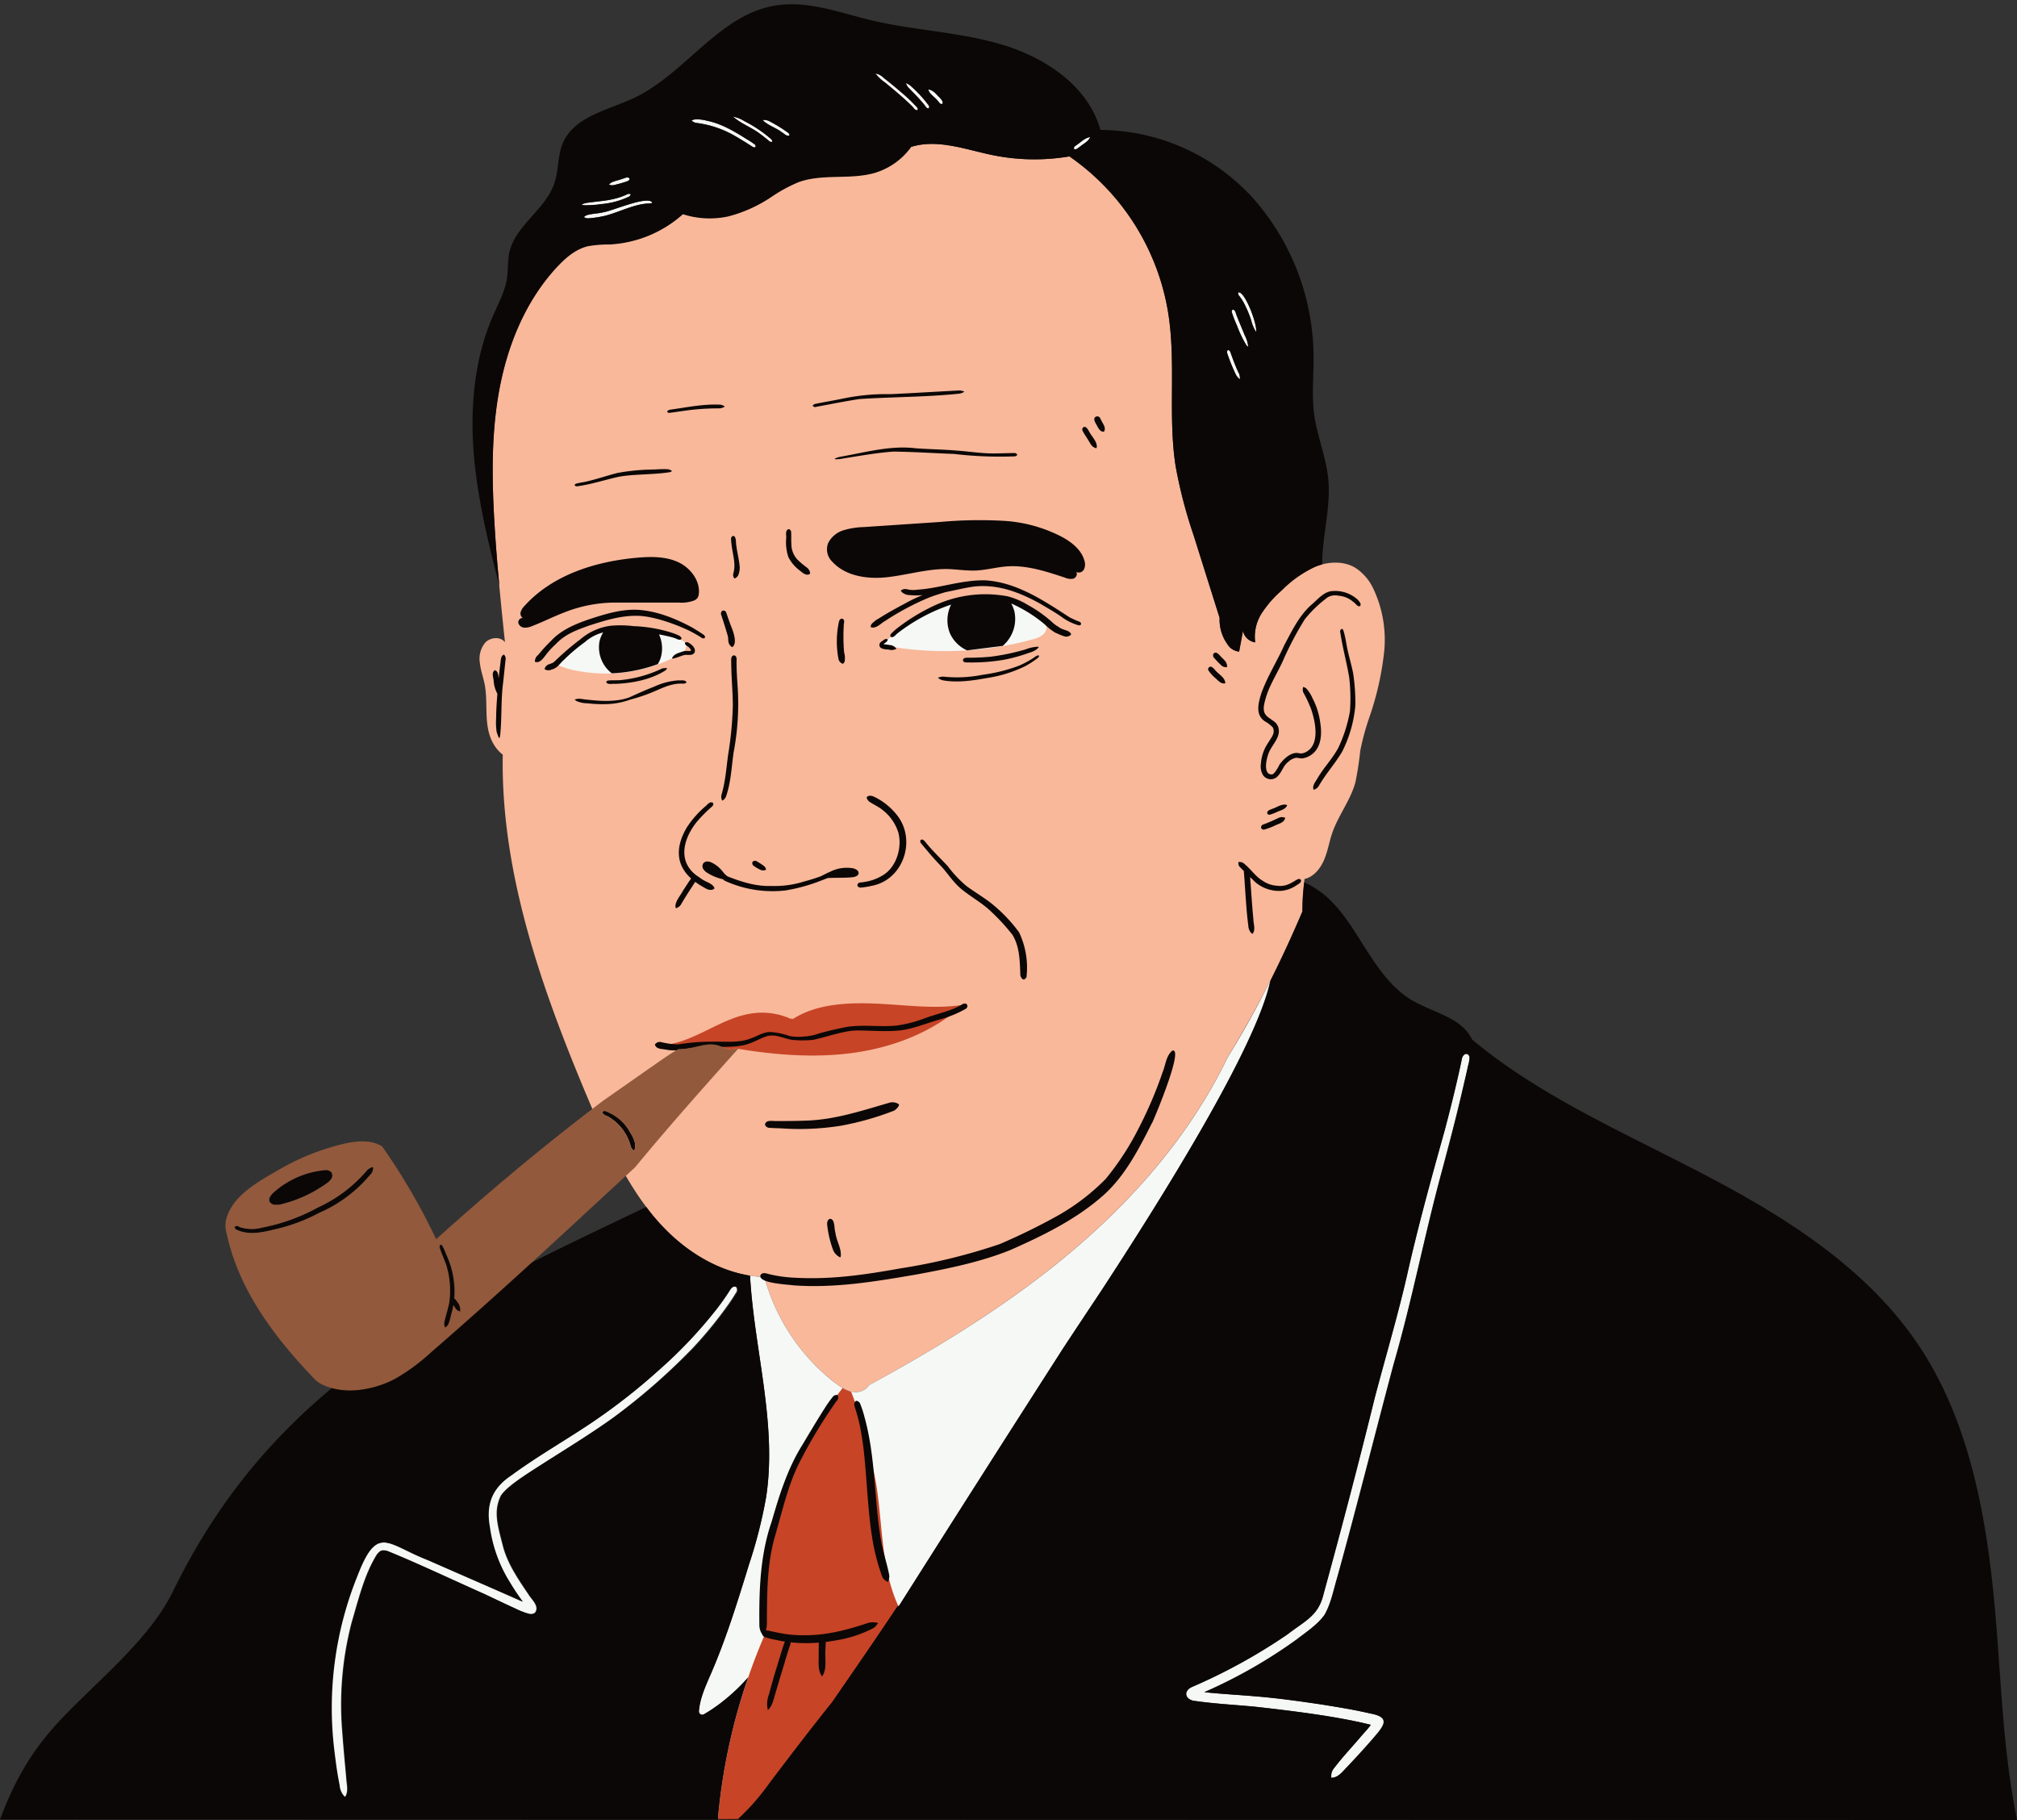
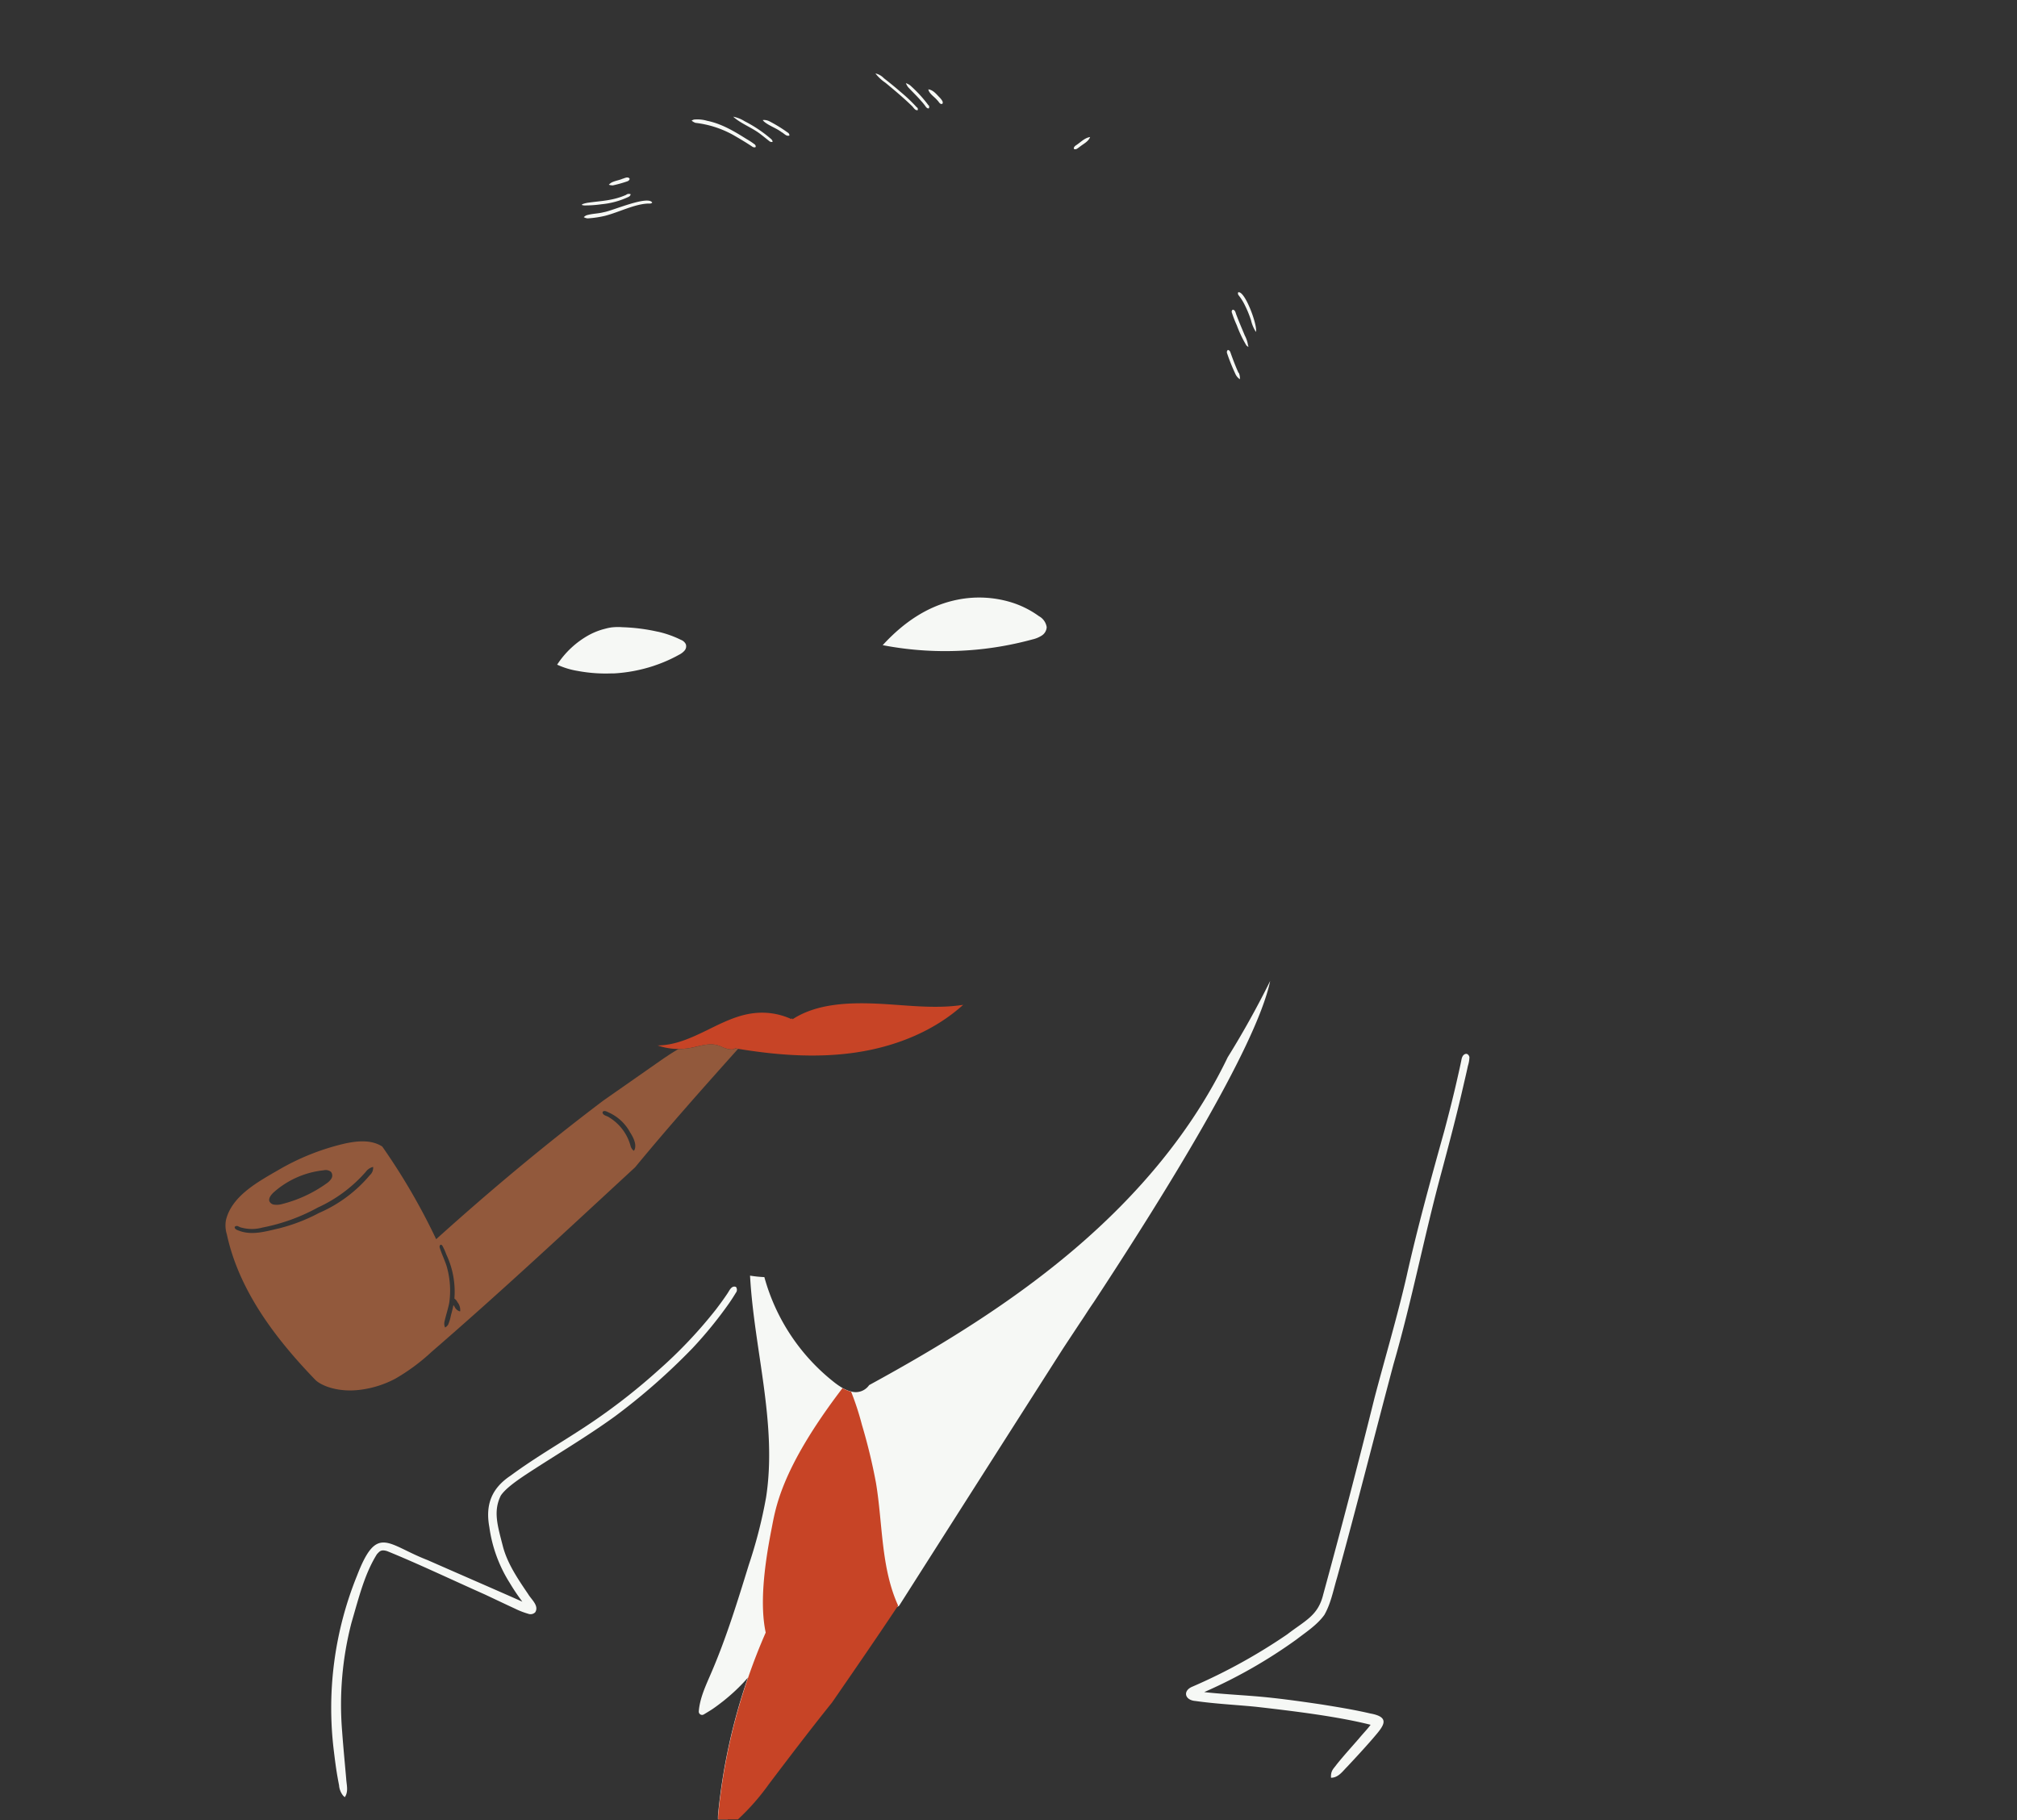
<svg xmlns="http://www.w3.org/2000/svg" data-name="Layer 3" height="446.1" preserveAspectRatio="xMidYMid meet" version="1.0" viewBox="0.0 -1.0 494.3 446.1" width="494.3" zoomAndPan="magnify">
  <rect x="0.0" y="-1.0" width="494.3" height="446.1" fill="#333333" stroke="none" />
  <g id="change1_1">
-     <path d="M121.2,127.79c-.68-11.19-.88-22.5,1.18-33.51s6.51-21.81,14.15-30c2.09-2.24,4.53-4.34,7.51-5.06a28.44,28.44,0,0,1,5.3-.43,29.17,29.17,0,0,0,18-7.43,21.38,21.38,0,0,0,11.16.54,34.29,34.29,0,0,0,10.45-4.71,36.84,36.84,0,0,1,6.75-3.68c6-2.17,12.79-.49,18.88-2.33A17,17,0,0,0,223.29,35c6.5-2,13.27.63,19.89,2a51.33,51.33,0,0,0,18.9.33,57.88,57.88,0,0,1,24.19,38.29c2,12.44-.11,25.26,1.85,37.71a117.44,117.44,0,0,0,4.39,16.84l6.38,20.27a10.25,10.25,0,0,0,1.93,6.47,3.72,3.72,0,0,0,2.85,1.78l.94-5.05a3.6,3.6,0,0,0,3,2.79,10.6,10.6,0,0,1,1.61-7.16,26.61,26.61,0,0,1,4.93-5.62,28.16,28.16,0,0,1,8.26-5.79c3.13-1.26,6.88-1.43,9.77.32a12.3,12.3,0,0,1,4.38,5.11,29.26,29.26,0,0,1,2.62,15.76,73.12,73.12,0,0,1-3.59,15.74,61.79,61.79,0,0,0-2.24,8.23,77.31,77.31,0,0,1-1.19,7.74c-1.21,4.42-4.24,8.15-5.71,12.5-.73,2.17-1.07,4.46-2,6.57s-2.52,4.09-4.75,4.59a55.51,55.51,0,0,0-.54,7.94,262.73,262.73,0,0,1-18.32,35.76c-8.85,18.39-22.26,34-37.6,47.06S230.66,328.82,213,338.47a4.07,4.07,0,0,1-4.7,1.49,12.34,12.34,0,0,1-4.1-2.38A49.34,49.34,0,0,1,187.32,312c-10.46-.46-19.74-6.37-26.37-14s-11-16.91-15.3-26.06c-6-14.07-11.65-28.25-15.84-42.91s-6.88-29.84-6.6-45.08c-2.7-2.11-3.61-5.24-3.87-8.21s0-6-.55-8.94c-.34-1.77-1-3.49-1.18-5.29a6.16,6.16,0,0,1,1.35-5.06c1.27-1.29,3.69-1.49,4.79-.05C122.35,143.11,121.67,135.45,121.2,127.79Z" fill="#f9b89a" />
-   </g>
+     </g>
  <g id="change2_1">
    <path d="M256.51,152.72a2.61,2.61,0,0,1-1.23,2.06,7.19,7.19,0,0,1-2.29.94c-2.38.65-4.8,1.19-7.23,1.62a78.84,78.84,0,0,1-8.8,1.06,80.74,80.74,0,0,1-20.64-1.28c5.29-5.77,11-9.41,17.28-10.91a0,0,0,0,0,0,0c.44-.11.89-.2,1.34-.29a26.93,26.93,0,0,1,12.68.64,23.34,23.34,0,0,1,7,3.46A3.68,3.68,0,0,1,256.51,152.72Zm-88.45,4.14a2.22,2.22,0,0,0-1.2-1.05,25.17,25.17,0,0,0-5.67-2l-.06,0a45.68,45.68,0,0,0-8.58-1.09,14.44,14.44,0,0,0-2.71.05,11.79,11.79,0,0,0-1.29.26l-.87.23a17.53,17.53,0,0,0-3.32,1.36,22,22,0,0,0-7.82,7.28,19.49,19.49,0,0,0,5,1.53,37.44,37.44,0,0,0,8.39.61l.6,0a37.93,37.93,0,0,0,9.56-1.81l1.17-.41a35.69,35.69,0,0,0,5.19-2.37,4.28,4.28,0,0,0,1.31-1A1.59,1.59,0,0,0,168.06,156.86ZM300.87,258.12c-8.85,18.39-22.26,34-37.6,47.06S230.66,328.83,213,338.47a4,4,0,0,1-4.43,1.56l-.27-.07a8.58,8.58,0,0,1-1.84-.79,18.66,18.66,0,0,1-2.26-1.58A49.37,49.37,0,0,1,187.32,312a29,29,0,0,1-3.51-.36c1,18.21,6.71,36.33,3.93,54.35a116.61,116.61,0,0,1-4.22,16.49c-2.78,9-5.56,18.08-9.32,26.75-1.29,3-2.71,6-2.95,9.22a.81.81,0,0,0,1.2.75c.56-.33,1.1-.67,1.64-1s1.08-.72,1.6-1.1,1-.76,1.54-1.17h0c.5-.4,1-.81,1.48-1.23a43.45,43.45,0,0,0,4.57-4.53,145.69,145.69,0,0,0-7.25,32.92,11.92,11.92,0,0,0-.08,1.79h0l2.38,0q3-18.39,7.44-36.49a217,217,0,0,1,19.67-9.44,151.61,151.61,0,0,0,14.44-6.15l.43-.2q20-31.43,40-62.77c.75-1.16,2.28-3.46,4.35-6.6.27-.4.55-.81.83-1.24l.57-.87c.64-1,1.31-2,2-3h0l2.22-3.39c14-21.47,37.51-58.8,41-75.31C308.1,245.82,304.64,252.06,300.87,258.12Zm59.24,0c-.07-.45-.46-.94-.95-.82-.75.21-.94,1-1.05,1.66-.27,1.29-.55,2.58-.85,3.87-1,4.49-2.14,8.95-3.32,13.39-3.31,11.85-6.58,23.7-9.26,35.7-2.31,10-5.23,19.78-7.83,29.67-4,16.12-8.19,32.17-12.57,48.18-1.26,5.23-4.41,6.38-8.84,9.8a138.81,138.81,0,0,1-23.19,12.79c-2.48,1-1.93,3.34.73,3.53,4.89.7,9.83.93,14.75,1.41,8.73,1,19.87,2.32,28.16,4.42-.8,1.09-1.66,1.93-2.91,3.43-1.82,2.1-3.7,4.16-5.44,6.33-.69,1-1.46,1.43-1.35,3.22,1.81,0,2.86-1.61,4-2.74,2.12-2.27,4.23-4.54,6.26-6.89,2.45-2.88,4.65-5.17-.63-6.12-3.88-.91-7.81-1.54-11.74-2.18-5.53-.82-11.08-1.61-16.65-2.06-3.57-.29-8.91-.6-12.31-1l.26-.12a122.56,122.56,0,0,0,22.36-12.79c2.38-1.84,5-3.51,6.81-6,1.61-2.8,2.2-6.07,3.12-9.14,4.81-17.39,9.19-34.9,13.84-52.34,4.49-15.48,7.5-31.33,11.71-46.87,1.87-7,3.7-13.91,5.31-20.92.4-1.76.83-3.51,1.2-5.28A7.88,7.88,0,0,0,360.11,258.08Zm-179.8,56.27c-1.08-.36-1.55.93-2.05,1.64-.88,1.33-1.83,2.61-2.79,3.88a113.13,113.13,0,0,1-14.22,15A149.57,149.57,0,0,1,145.91,347c-6.83,4.7-14.11,8.73-20.78,13.66-4.67,3.11-6.21,7.12-5.21,12.6a34.33,34.33,0,0,0,5,13.69,50.66,50.66,0,0,0,3.09,4.6c-5.8-2.59-15.85-6.94-23.24-10.2-9.89-3.81-12.38-8.91-17.28,3.83a86.31,86.31,0,0,0-5.67,43c.41,3.35.66,5.25,1.27,8.35a4.58,4.58,0,0,0,1,2.56c.13.13.27.25.41.37l.07-.11c.86-1.35.35-2.95.27-4.43-.34-3.88-.72-7.76-1-11.64a79.94,79.94,0,0,1,2.29-26.55c1.9-6.51,3.24-12,6.25-16.83.65-.66.94-1.2,2.47-.75,7.13,2.88,16.07,7.12,23.9,10.6,2.5,1.17,5,2.37,7.49,3.52a19.43,19.43,0,0,0,3.2,1.24,1.61,1.61,0,0,0,1.73-.37c1-1.62-1-3.16-1.75-4.47-2.69-3.95-5.07-7.54-6.15-11.58-1.34-5.22-2.45-8.67-.54-12.55,1.11-1.65,3.59-3.43,5.93-5,7.32-4.82,14.91-9.25,22-14.38a156.18,156.18,0,0,0,19.09-16.78,101.82,101.82,0,0,0,8.87-10.89q.9-1.29,1.71-2.64A1.16,1.16,0,0,0,180.31,314.35Zm44.44-289a39.48,39.48,0,0,0-4.08-3.89c-1.32-1.15-2.68-2.25-4.06-3.33A4.05,4.05,0,0,0,214.54,17,10.66,10.66,0,0,0,217,19.29c2.2,1.82,4.39,3.65,6.43,5.63.45.38.78,1.21,1.47,1.08A.74.74,0,0,0,224.75,25.3Zm2.82-.53A31.84,31.84,0,0,0,223,19.88a4.07,4.07,0,0,0-1-.5,4.74,4.74,0,0,0,.51.94c1.06,1.16,2.22,2.24,3.24,3.43a13.77,13.77,0,0,1,1.08,1.33c.16.26.48.57.8.47A.73.73,0,0,0,227.57,24.77ZM230.38,23c-.84-.82-1.62-1.94-2.87-2.1.16,1.07,1.56,1.86,2.26,2.75.33.29.56,1,1.16.8C231.28,24,230.71,23.41,230.38,23ZM185,34.43a19.35,19.35,0,0,0-2.09-1.38c-3-1.89-6.11-3.74-9.64-4.45a8.54,8.54,0,0,0-3.17-.3,3.26,3.26,0,0,0-.61.25,2.78,2.78,0,0,0,.95.56,24.92,24.92,0,0,1,9.3,3c1.6.93,3.2,1.87,4.73,2.9.22.1.55.17.73,0A.73.73,0,0,0,185,34.43Zm4.09-1.25c-.54-.48-1.1-.93-1.67-1.37a33.07,33.07,0,0,0-4.94-3.1,8.05,8.05,0,0,0-2.8-1.11c2,1.8,4.7,2.68,6.82,4.38.64.48,1.2.95,2,1.58a.88.88,0,0,0,.83.21A.79.79,0,0,0,189.07,33.18Zm4-1.66a35.23,35.23,0,0,0-4.34-2.69,3,3,0,0,0-1.69-.42c-.29,0,.1.26.17.38,1.28,1.08,3,1.59,4.31,2.6.6.29,1.19,1.13,1.92.82A.84.84,0,0,0,193.11,31.52ZM148,51c-1.63.41-2.72.31-4.26.76a2.22,2.22,0,0,0-.67.46,2.21,2.21,0,0,0,.94.3,25,25,0,0,0,4.28-.63c3.48-.91,7.14-2.84,10.47-3,.37,0,.81.07,1.08-.24C158.79,46.82,150.1,50.66,148,51Zm5.48-4.26c-3.32,1.47-6,1.46-9.35,1.94-.57.07-2.49.54-.94.67a28.15,28.15,0,0,0,4.2-.29,19.81,19.81,0,0,0,6.67-1.82.89.89,0,0,0,.5-.63A1.11,1.11,0,0,0,153.5,46.7Zm-1.11-3.84c-.81.29-1.68.44-2.46.81a2.92,2.92,0,0,0-.7.56,2.57,2.57,0,0,0,1,.16,32.48,32.48,0,0,0,3.56-1c.26-.1.59-.37.51-.68C153.78,42.17,153,42.75,152.39,42.86Zm111.15-8.15c-.22.16-.44.47-.34.74.52.31,1-.23,1.4-.49.91-.74,2.12-1.26,2.57-2.41C265.73,32.78,264.73,34,263.54,34.71Zm40,55.64c-.68-1.5-1.29-3.07-2-5.07-.09-.25-.33-.57-.63-.54a.73.73,0,0,0-.19.75,47.36,47.36,0,0,0,2,5,3.14,3.14,0,0,0,1.15,1.42A3.2,3.2,0,0,0,303.58,90.35Zm2.35-6.61a7.24,7.24,0,0,0-.81-2.55c-.53-1.29-1.41-3.32-2-4.9-.24-.5-.31-1.48-1-1.41a.64.64,0,0,0-.21.56,27.54,27.54,0,0,0,1.24,3.23,29.34,29.34,0,0,0,2.39,5C305.68,83.79,306,84.26,305.93,83.74Zm-2.45-13.11a.76.76,0,0,0,.1.67,13,13,0,0,1,1.64,2.64,26.06,26.06,0,0,1,1.42,3.5,8.92,8.92,0,0,0,1.2,2.86C308.27,78.88,305.14,70.29,303.48,70.63Z" fill="#f6f8f5" />
  </g>
  <g id="change3_1">
    <path d="M220.1,392.51l-.18.26c-5.23,7.87-10.63,15.68-16,23.47-5.31,6.61-10.39,13.29-15.47,20a56.28,56.28,0,0,1-7.61,8.67H176a11.92,11.92,0,0,1,.08-1.79,145.69,145.69,0,0,1,7.25-32.92c1.28-3.75,2.73-7.45,4.32-11.08-1.44-6.73-.45-15.79,1.39-25.19,1-4.9,2-14.5,17.43-34.72a8.58,8.58,0,0,0,1.84.79l.27.07a69.39,69.39,0,0,1,2.65,8.13,137.85,137.85,0,0,1,3.45,14.27C216.35,372.52,215.87,383.19,220.1,392.51Zm-40-136.59c9.69,1.64,19.62,2.46,29.35,1.07s19.3-5.13,26.59-11.72c-7.07,1.11-14.28,0-21.43-.3s-14.69.11-20.42,3.86c.08-.11-.09-.28-.2-.2s0,.3.33.32a17.16,17.16,0,0,0-9.45-1.65c-4.18.44-8,2.42-11.78,4.27s-7.73,3.63-11.93,3.65a15.81,15.81,0,0,0,8,.62c1.88-.35,3.75-1,5.65-.85a6.32,6.32,0,0,1,2.22.65C178.39,256.25,179.92,256.4,180.13,255.92Z" fill="#c74426" />
  </g>
  <g id="change4_1">
-     <path d="M325.52,116.46c-.51-5.42-2.74-10.55-3.46-15.94-.61-4.55-.13-9.16-.15-13.75a59.1,59.1,0,0,0-14.3-38.6,51,51,0,0,0-37.93-17.33C266.76,20.26,256.44,13.28,246,10.07S224.3,6.51,213.63,4c-7.87-1.89-15.83-5-23.8-3.61C176.16,2.72,168,17,155.41,23c-6.38,3-14.62,4.5-17.45,11-1.36,3.13-1,6.75-2.14,10-2.19,6.44-9.57,10.27-11,16.91-.44,2-.27,4.18-.57,6.25-.47,3.21-2.07,6.13-3.37,9.1-4.77,10.89-5.76,23.13-4.69,35,1,10.59,3.48,20.94,6.18,31.23-.53-5.61-.88-10.09-1.15-14.57-.68-11.18-.88-22.49,1.18-33.51s6.51-21.8,14.15-30c2.09-2.24,4.53-4.34,7.51-5.06a29.31,29.31,0,0,1,5.3-.43,29.22,29.22,0,0,0,18-7.42,21.38,21.38,0,0,0,11.16.53,34.29,34.29,0,0,0,10.45-4.71,37.45,37.45,0,0,1,6.75-3.68c6-2.16,12.79-.48,18.88-2.33A17,17,0,0,0,223.29,35c6.5-2,13.27.64,19.89,2a51.12,51.12,0,0,0,18.9.33,58,58,0,0,1,24.2,38.3c2,12.44-.12,25.25,1.84,37.7a117.1,117.1,0,0,0,4.39,16.84q3.19,10.14,6.38,20.27a10.28,10.28,0,0,0,1.93,6.48,3.77,3.77,0,0,0,2.85,1.78c.31-1.69.63-3.37.94-5.06a3.6,3.6,0,0,0,3,2.8,10.6,10.6,0,0,1,1.61-7.16,26.61,26.61,0,0,1,4.93-5.62,27.8,27.8,0,0,1,8.26-5.79,12.64,12.64,0,0,1,1.61-.53C324,130.48,326.18,123.39,325.52,116.46ZM149.93,43.67c.78-.36,1.65-.51,2.46-.8.6-.11,1.39-.7,1.9-.14.08.3-.25.58-.51.67a30.39,30.39,0,0,1-3.56,1,2.57,2.57,0,0,1-1-.16A2.92,2.92,0,0,1,149.93,43.67Zm-5.78,5c3.39-.49,6-.47,9.35-1.95a1.14,1.14,0,0,1,1.08-.13.87.87,0,0,1-.5.63A19.81,19.81,0,0,1,147.41,49a26.88,26.88,0,0,1-4.2.29C141.66,49.19,143.58,48.71,144.15,48.65Zm14.63.21c-3.33.15-7,2.09-10.47,3a26,26,0,0,1-4.28.63,2.37,2.37,0,0,1-.94-.31,2.22,2.22,0,0,1,.67-.46c1.54-.45,2.63-.35,4.26-.76,2.08-.3,10.77-4.13,11.84-2.33C159.59,48.94,159.15,48.86,158.78,48.86ZM185.18,35c-.18.18-.51.11-.73,0-1.53-1-3.13-2-4.73-2.9a24.92,24.92,0,0,0-9.3-3,2.78,2.78,0,0,1-.95-.56,3.26,3.26,0,0,1,.61-.25,8.54,8.54,0,0,1,3.17.3c3.53.71,6.64,2.56,9.64,4.45A21,21,0,0,1,185,34.43.74.74,0,0,1,185.18,35Zm3.26-1.47c-.76-.63-1.32-1.1-2-1.57-2.12-1.7-4.82-2.59-6.82-4.39a8.07,8.07,0,0,1,2.8,1.12,32.22,32.22,0,0,1,4.94,3.09c.57.45,1.13.89,1.67,1.37a.8.8,0,0,1,.2.59A.86.86,0,0,1,188.44,33.56Zm3.12-2.16c-1.34-1-3-1.53-4.31-2.61-.07-.12-.46-.41-.17-.38a3,3,0,0,1,1.69.43,33,33,0,0,1,4.34,2.69.82.82,0,0,1,.37.68C192.75,32.52,192.16,31.68,191.56,31.4ZM224.85,26c-.69.12-1-.7-1.47-1.08-2-2-4.23-3.82-6.43-5.64A10.24,10.24,0,0,1,214.54,17a4.05,4.05,0,0,1,2.07,1.07c1.38,1.08,2.74,2.19,4.06,3.34a38.36,38.36,0,0,1,4.08,3.88A.75.75,0,0,1,224.85,26Zm2.74-.45c-.32.09-.64-.21-.8-.47a11.71,11.71,0,0,0-1.08-1.33c-1-1.2-2.18-2.27-3.24-3.44a4.74,4.74,0,0,1-.51-.94,4.1,4.1,0,0,1,1,.51,31.32,31.32,0,0,1,4.61,4.88A.75.75,0,0,1,227.59,25.56Zm3.34-1.08c-.6.18-.83-.51-1.16-.8-.7-.89-2.1-1.68-2.26-2.74,1.25.15,2,1.28,2.87,2.1C230.71,23.42,231.28,24,230.93,24.48ZM264.6,35c-.4.26-.88.8-1.4.49a.7.7,0,0,1,.34-.73c1.19-.73,2.19-1.93,3.63-2.17C266.72,33.7,265.51,34.23,264.6,35Zm38.14,55.52a46.52,46.52,0,0,1-2-5,.72.72,0,0,1,.19-.74c.3,0,.54.28.63.54.69,2,1.3,3.56,2,5.06a3.2,3.2,0,0,1,.31,1.55A3.09,3.09,0,0,1,302.74,90.48Zm2.74-6.86a29.34,29.34,0,0,1-2.39-5,27.54,27.54,0,0,1-1.24-3.23.64.64,0,0,1,.21-.56c.72-.06.79.92,1,1.41.62,1.58,1.5,3.61,2,4.9a7.24,7.24,0,0,1,.81,2.55C306,84.26,305.68,83.8,305.48,83.62Zm2.36-3.31a9,9,0,0,1-1.2-2.87A26.46,26.46,0,0,0,305.22,74a12.45,12.45,0,0,0-1.64-2.64.79.79,0,0,1-.1-.68C305.14,70.3,308.27,78.89,307.84,80.31ZM215.18,396.79a4.6,4.6,0,0,1-1,1.16,30,30,0,0,1-8.84,3c-1,.18-2,.34-2.95.46a17.7,17.7,0,0,0-.09,1.83c-.23,2.2.49,4.7-.83,6.63-1.22-1.62-.74-3.77-.85-5.66.05-.86,0-1.76.05-2.63a36.57,36.57,0,0,1-6.94-.07,1.71,1.71,0,0,1,0,.4c-.52,1.5-1,3-1.43,4.54-.78,2.52-1.53,5.05-2.28,7.58-.45,1.43-.67,3-1.84,4.08a6.3,6.3,0,0,1,.27-3.83c.59-2.26,1.23-4.51,1.93-6.73.62-2,1.19-4,1.87-6l.11-.22q-.9-.13-1.8-.33a31.1,31.1,0,0,1-3.17-.76,1.25,1.25,0,0,1-.61-.71,4,4,0,0,1-.68-2.17c-.1-8.54.18-17.27,3-25.41,1.91-6.53,3.91-13.07,7.56-18.87,1.79-3,3.57-6,5.48-9a27.47,27.47,0,0,1,2-2.79,1.17,1.17,0,0,1,1.16-.37,1.24,1.24,0,0,1-.31,1.48,121.86,121.86,0,0,0-9.05,15c-2.87,5.64-4.23,12.06-6.14,18.53-1.83,6.73-1.8,13.19-1.87,20.48a6.62,6.62,0,0,1-.24,2.18,1.9,1.9,0,0,1,.76.09c1.89.42,3.8.79,5.07.93,6.75.65,12.33-.57,18.85-2.73A4.38,4.38,0,0,1,215.18,396.79ZM203,132a6.29,6.29,0,0,1,3.75-3.05,18.7,18.7,0,0,1,4.89-.77l18.83-1.26a106.05,106.05,0,0,1,15.33-.28,35.36,35.36,0,0,1,14.68,4.07c2.3,1.29,4.54,3.11,5.26,5.65a2.93,2.93,0,0,1-.1,2.2,1.44,1.44,0,0,1-1.92.61c.45.53,0,1.41-.65,1.64a3.23,3.23,0,0,1-2-.21c-4.63-1.53-9.39-3.12-14.25-2.79-2.49.18-4.92.85-7.41,1s-5-.32-7.56-.35c-4.85,0-9.58,1.46-14.4,2s-10.23-.22-13.5-3.81A4.19,4.19,0,0,1,203,132Zm7.43,81c-.06.67-.89.93-1.55,1-2,.19-4,.09-6,.19-.52.19-1,.38-1.55.59a42.86,42.86,0,0,1-8.86,2.46,28.17,28.17,0,0,1-14.88-2.39,3.57,3.57,0,0,1-.43-.36,11.92,11.92,0,0,1-3.72-1.5,3.21,3.21,0,0,1-1.09-1,1.28,1.28,0,0,1,0-1.39,1.25,1.25,0,0,1,1.08-.46,2.75,2.75,0,0,1,1.17.36,7.53,7.53,0,0,1,2.23,1.77c.31.36.59.75.93,1.08a4.34,4.34,0,0,0,.58.46c3.61,1.41,7.07,2.46,10.65,2.32A24,24,0,0,0,197.2,215a42.22,42.22,0,0,0,4.05-1.28c.77-.4,1.54-.8,2.34-1.14a9,9,0,0,1,5.54-.76C209.76,212,210.47,212.4,210.42,213Zm51.92-58.35A1.62,1.62,0,0,1,261,155a11.36,11.36,0,0,1-2-.79,2,2,0,0,1-.55-.25A14.06,14.06,0,0,1,256,152a34.41,34.41,0,0,0-8.19-5.1,8.42,8.42,0,0,1,.78,1.92,8.73,8.73,0,0,1-2.86,8.48L237,158.4a8.36,8.36,0,0,1-4.19-4.16,8.58,8.58,0,0,1,.28-7.06,44.34,44.34,0,0,0-13,6.93c-.56.34-1,1.27-1.77,1-.21-.18-.13-.51,0-.72a15.62,15.62,0,0,1,2.12-1.85,47.06,47.06,0,0,1,9.12-5.39,29.52,29.52,0,0,1,17.37-2,17.93,17.93,0,0,1,5,2.14,31,31,0,0,1,5.91,4.19,7.18,7.18,0,0,0,1.4,1.05,3.52,3.52,0,0,1,.5.36l.58.26c.73.33,1.63.4,2.11,1.11C262.48,154.45,262.54,154.55,262.34,154.68Zm-42.83,3.43a2.31,2.31,0,0,1-1.71.12s-1.48,0-2-.46a.91.91,0,0,1,.17-1.46c.45-.29,1-.93,1.56-.57,0,.42-.37.67-.67.88l.06-.05a3.08,3.08,0,0,0-.4.36c.25,0,.89.09,1.84.23a2.05,2.05,0,0,1,1.22.76C219.75,158,219.59,158.06,219.51,158.11Zm34.72-.1a5.09,5.09,0,0,1-2,1,41.12,41.12,0,0,1-6.19,1.72,47.25,47.25,0,0,1-9.05.65c-.4,0-.9,0-1-.48-.05-.68.81-.69,1.3-.67,1.76,0,3.52-.08,5.28-.23a55,55,0,0,0,8.76-1.81,9.42,9.42,0,0,1,2.94-.66C254.81,157.53,254.45,157.67,254.23,158Zm.42,1.67a.87.87,0,0,1-.41.68,23,23,0,0,1-3.12,2,32.75,32.75,0,0,1-9.45,2.88c-3.49.62-7.08,1.15-10.6.53a2.83,2.83,0,0,1-1.23-.63,3.15,3.15,0,0,1,1.82-.23,31.93,31.93,0,0,0,9.17-.51,39.88,39.88,0,0,0,8.75-2.17,21.63,21.63,0,0,0,3.88-2.09C253.81,159.86,254.2,159.53,254.65,159.68ZM264.94,152a.58.58,0,0,1-.6.26,13.27,13.27,0,0,1-3.77-1.77c-1.86-1.36-3.88-2.47-5.85-3.65-5-2.71-9.94-4.59-15.55-4.13-2,.19-4.77.88-7.48,1.42-1.35.4-2.69.81-4,1.32a65.3,65.3,0,0,0-10.72,5.7c-1,.54-1.82,1.59-3,1.66a1.22,1.22,0,0,1-.59-.14,1.12,1.12,0,0,1,.23-.74,6.92,6.92,0,0,1,1.82-1.39c2.33-1.5,4.78-2.78,7.22-4.1a33,33,0,0,1,3.47-1.59,15.89,15.89,0,0,1-3.16,0,2.86,2.86,0,0,1-2-.79c-.06-.12-.31-.3-.12-.39a1.76,1.76,0,0,1,1.36-.27,6.7,6.7,0,0,0,2.72.11c5.19-.3,10.9-2.46,16.74-2.27,7.65.56,14.2,5,20.45,9.05a22.74,22.74,0,0,0,2.5,1.11A.67.67,0,0,1,264.94,152Zm-98,3.64c-.26.27-.69.13-1,0a8.32,8.32,0,0,0-1.56-.53c-1-.26-2-.46-2.88-.62a8.13,8.13,0,0,1,.39,5.81,7.05,7.05,0,0,1-.69,1.47l-1.17.41A37.93,37.93,0,0,1,150.5,164l-.6,0a8.07,8.07,0,0,1-3-7.69,7.12,7.12,0,0,1,.92-2.31,10.82,10.82,0,0,0-4.51,2.39,42.84,42.84,0,0,0-5.07,4.29c-1.22,1.08-1.51,2-3.1,2.44a1.76,1.76,0,0,1-1.61-.08s-.06,0-.07-.07a1.59,1.59,0,0,1,1.06-1.16c1.13-.41.92-.32,1.44-.74a64.6,64.6,0,0,1,6.3-5.41,14.21,14.21,0,0,1,7.42-3.3,27,27,0,0,1,5.61.1,34.9,34.9,0,0,1,9.46,1.65,14.06,14.06,0,0,1,1.47.58C166.62,154.86,167.11,155.2,167,155.67Zm4.31-11.12a2,2,0,0,1-.3,1,2,2,0,0,1-.87.66,8.68,8.68,0,0,1-3.66.51H150A34.33,34.33,0,0,0,138,149.21c-2.57,1-5,2.24-7.57,3.22a4.3,4.3,0,0,1-1.92.4,1.61,1.61,0,0,1-1.47-1.12c-.14-.64.47-1.39,1.11-1.21a1.38,1.38,0,0,1-.54-1.54,3.72,3.72,0,0,1,.93-1.46c6.86-7.6,17.38-10.9,27.58-11.81,3.35-.29,6.84-.34,9.9,1S171.61,141.21,171.26,144.55ZM170.16,159c-.48.71-1.43.47-2.16.5s-2.26.87-3.34.92c.36-1,1.27-1.27,2.17-1.58a5,5,0,0,1,1.19-.31c.33,0,1.23.05,1.12,0l.18-.05,0,0h0v-.08a1.13,1.13,0,0,0-.12-.3,1.92,1.92,0,0,0-.54-.59c-.33-.25-.85-.46-.79-.95.33-.38.91-.07,1.23.18C169.85,157.23,170.63,158.15,170.16,159Zm-6.63,3.75a2.8,2.8,0,0,1-.46.57c-3.61,2.28-8.1,3.12-12.32,3.29-.68-.1-1.78.3-2.18-.41,0-.2.23-.33.41-.4,1.12-.15,2.27,0,3.4-.15a30.16,30.16,0,0,0,9.83-2.79A2.81,2.81,0,0,1,163.53,162.78Zm4.72,3.43c-.25.5-.89.34-1.35.36-2.89,0-5.19,1.44-8,2.5a43.65,43.65,0,0,1-4.46,1.43,18.55,18.55,0,0,1-5.1,1.07,31.91,31.91,0,0,1-5.35-.17,6.76,6.76,0,0,1-2.76-.58c-.16-.15-.59-.35-.18-.41,1.12-.32,1.75.05,2.74.08,3.24.38,7.25.65,10.48-.56,1.82-.84,3.9-1.78,6.1-2.63a16.67,16.67,0,0,1,5.94-1.53C166.91,165.83,167.89,165.53,168.25,166.21Zm4.5-10.85a.67.67,0,0,1-.78,0c-1-.66-2.12-1.28-3.23-1.84-3-1.41-8.16-3.36-12.11-3.55-4.13-.17-8,1-12.24,2.37-3.31,1.19-5.9,2.12-8.26,4.63a18,18,0,0,0-2.4,2.63c-.64.8-1.46,2.06-2.64,1.63a2,2,0,0,1,.83-1.71,36.36,36.36,0,0,1,3.1-3.4c2.52-2.73,6-4.16,9.4-5.33,3.86-1.26,7.89-2.52,12-2.3,4.69.32,9.19,2.16,13.3,4.38.91.56,1.83,1.11,2.71,1.72A.73.73,0,0,1,172.75,155.36Zm25.69-15.64c-.87.48-1.71-.26-2.35-.79a9.46,9.46,0,0,1-2.88-3.35,11.4,11.4,0,0,1-.55-4.53c.11-.75-.34-1.93.52-2.31.33-.09.6.24.69.53.08,1,0,2,.07,3.07a5.59,5.59,0,0,0,1.46,3.81,20.84,20.84,0,0,0,2.37,2C198.27,138.5,198.69,139.33,198.44,139.72Zm-17.15-1.53a5.21,5.21,0,0,1-.39,1.87,1.53,1.53,0,0,1-.92.75,1.39,1.39,0,0,1-.29-1.14c.82-2.74-.35-5-.53-8.46a.78.78,0,0,1,.44-.82.51.51,0,0,1,.46.18c.43.68.22,1.6.42,2.36C180.57,133.93,181.23,136.6,181.29,138.19Zm-1.76,19.37c-.05,0-.1.09-.16.05-1.25-.84-.74-2.05-1.06-2.87-.47-1.66-1-3.3-1.54-4.94a.89.89,0,0,1,.25-1.09.72.72,0,0,1,.92.38c.41,1.12.77,2.26,1.21,3.38C179.8,154,180.69,156.6,179.53,157.56Zm.28,25.71c-.55,3.7-.65,7.51-1.92,11.06a2,2,0,0,1-.89.93,2,2,0,0,1-.21-1.34c1-3.43,1.16-6.24,1.64-9.86a86.51,86.51,0,0,0,1.16-12c0-3.53-.38-7.05-.39-10.58,0-.62-.18-1.56.56-1.83,1.08,0,.67,1.39.75,2.1,0,1.81.14,3.62.25,5.43A63.46,63.46,0,0,1,179.81,183.27ZM207,161.09a1.2,1.2,0,0,1-.41.6,1.54,1.54,0,0,1-1.12-1.25,22.88,22.88,0,0,1-.06-8.12c.15-.61.12-1.62.92-1.71a.63.63,0,0,1,.53.52,1.92,1.92,0,0,1-.07.79V152s0,0,0,.12a45.9,45.9,0,0,0,.07,6.74A5.1,5.1,0,0,1,207,161.09Zm-32.07,55.8c-.86.52-1.79,0-2.55-.47a17.72,17.72,0,0,1-2-1.29c-.57.86-1.13,1.73-1.69,2.6s-1.16,1.86-1.72,2.8a2.09,2.09,0,0,1-1.12,1c-.29.17-.3-.16-.33-.38,0-1.34,1.25-2.67,1.85-3.84.66-1,1.27-2,2-3-3.63-3.28-4-7.58-1-12.6a24.32,24.32,0,0,1,4.33-4.95c.58-.4,1.22-1.49,2-1,.39.57-.33,1-.71,1.36a34.82,34.82,0,0,0-3.23,3.31c-3.74,4.7-4.63,10.4.7,13.64,1.46,1.21,3.25,1.35,3.63,2.63C175.06,216.79,175,216.84,174.88,216.89Zm38.61-.76a20.37,20.37,0,0,1-2.58.41.81.81,0,0,1-.84-.49c0-1,1.21-.72,1.45-.86a11.83,11.83,0,0,0,4.55-1.54c3.57-1.93,5.06-7,4-10.7a11.17,11.17,0,0,0-3.92-5.5c-.9-.78-3.15-1.78-3.42-2.22-.19-.23-.58-.81-.22-1,.73-.49,1.58,0,2.25.34A15.8,15.8,0,0,1,220,199C224.6,205.12,221.29,214.78,213.49,216.13Zm-25.75-4a1.58,1.58,0,0,1-1.28.11,9.7,9.7,0,0,1-1.76-1,.85.85,0,0,1-.34-1,.84.84,0,0,1,1.25,0,10.13,10.13,0,0,1,1.72,1.14A1.59,1.59,0,0,1,187.74,212.15Zm63.84,26.12a1.23,1.23,0,0,1-.72.83c-.48-.08-.74-.62-.85-1-.14-3.77-.2-7.07-1.92-9.94a50.19,50.19,0,0,0-5.64-6.09c-1.85-1.69-4-2.92-6.29-4.67-2.55-1.9-3.82-4.26-5.82-6.35-1.56-1.61-3-3.32-4.44-5.06-.27-.28-.56-.67-.36-1.07.55-.46,1.06.33,1.4.71,1.61,2,3.53,3.78,5.28,5.68a28.91,28.91,0,0,0,4.65,4.92c1.65,1.22,5,3.25,6.69,4.74a37.4,37.4,0,0,1,6.14,6.56A20.14,20.14,0,0,1,251.58,238.27Zm-2.36-127.72a.82.82,0,0,1-.64.32,96,96,0,0,1-14.78-.59c-5-.19-9.92-.52-14.88-.58-4,.28-8,1-12.26,1.68-1,.22-3.65.42-1-.37,6.59-1.16,12.52-2.88,18.72-2.12,3.39.24,6.78.28,10.16.57,2.84.2,5.67.66,8.53.69,1.84,0,3.67-.08,5.51-.1a.76.76,0,0,1,.64.37A.15.15,0,0,1,249.22,110.55Zm-85.07,4.18c-4,.68-9.58.45-13,1.24-3.16.72-6.25,1.73-9.46,2.19a.9.9,0,0,1-.94-.21.72.72,0,0,1,.36-.39c1-.28,2-.35,3-.63,2.41-.58,4.76-1.39,7.17-2a51.58,51.58,0,0,1,7.54-.81c1.68,0,3.37-.21,5-.08C164.36,114.26,165.16,114.39,164.15,114.73Zm13.46-16.09a2.52,2.52,0,0,1-1.43.47,57.17,57.17,0,0,0-8.78.63c-1.14.14-2.28.34-3.41.47a.69.69,0,0,1-.55-.26c.13-.42.6-.51,1-.56,3-.42,6-1,9-1.17a23.79,23.79,0,0,1,3.27,0A2.67,2.67,0,0,1,177.61,98.64ZM236.34,95a2.94,2.94,0,0,1-1.25.48c-8,.85-16.88.8-24.51,1.33-3.5.53-7,1.25-10.47,1.88a.87.87,0,0,1-.94-.19.77.77,0,0,1,.52-.49c2.3-.48,4.62-.85,6.91-1.33a51.84,51.84,0,0,1,11.66-1.08c5.62-.26,11.23-.61,16.85-.91A3.28,3.28,0,0,1,236.34,95Zm32.46,13.36a2,2,0,0,1-.08.48,1.55,1.55,0,0,1-.48-.13c-.66-.26-1-.93-1.33-1.49-.54-.92-1.18-1.78-1.65-2.73a.83.83,0,0,1,.15-.72c.71-.51,1.2.48,1.5,1C267.51,105.93,268.69,107,268.8,108.34Zm1.75-3.56c-1,.1-1.44-1-1.82-1.68s-.94-1.52-.18-2c1-.34,1.14.63,1.38,1C270.31,102.9,271.14,103.86,270.55,104.78Zm29.57,61.7c-.89.1-1.52-.61-2.11-1.16a10,10,0,0,1-1.89-2.06.72.72,0,0,1,.05-.61c.55-.68,1.22.07,1.6.54.8,1,2.26,1.68,2.49,3C300.28,166.37,300.31,166.5,300.12,166.48Zm.58-4.4a1,1,0,0,1,0,.39,1.64,1.64,0,0,1-1.25-.29,22.33,22.33,0,0,1-1.8-1.84.94.94,0,0,1-.28-1.12c.7-.83,1.5.36,2,.87S300.64,161.21,300.7,162.08Zm32.67-14.64c-.24.28-.69.05-.89-.17a5.55,5.55,0,0,0-.93-.85A6.17,6.17,0,0,0,328,145a3.71,3.71,0,0,0-2.61.38,30.13,30.13,0,0,0-5.61,5.37,79.29,79.29,0,0,0-5.1,9.58c-1.57,3.66-3.67,6.6-4.59,10.13-.68,2.4-.57,3.59,1.17,4.66.77.61,1.55.87,2,2.09.76,2.44-1.57,4.28-2.36,6.38s-1.16,5.25.74,5.2c.46.13,1.3-1.12,2-2.53,1-1.25,2.3-2.56,3.95-2.73.57,0,1.22.17,1.35.13a3.35,3.35,0,0,0,1.5-.58c2.7-1.81,2.19-6.35.89-10.24a31.63,31.63,0,0,0-1.91-4.09,1.93,1.93,0,0,1-.06-1.38,1.74,1.74,0,0,1,.72.32,8.07,8.07,0,0,1,1.54,2.37,17.89,17.89,0,0,1,1.94,6.15c.46,2.86.22,6.38-2.54,8a4.79,4.79,0,0,1-1.9.66c-.69,0-1.05-.13-1.39-.16a3.7,3.7,0,0,0-2,1c-1.36,1-1.46,2.52-2.86,3.77a2.3,2.3,0,0,1-3.38-.57,4.2,4.2,0,0,1-.48-2.76,10.28,10.28,0,0,1,1.05-3.88c.49-1,1.7-2.63,1.86-3.13a2.08,2.08,0,0,0,0-1.86,7.66,7.66,0,0,0-1.87-1.45c-2.44-1.57-1.71-4.39-1-6.73,1.47-4.2,3.9-8,5.7-12,1.89-3.56,3.67-7.3,6.77-10,1.39-1.19,2.67-2.79,4.54-3.19a8.19,8.19,0,0,1,6.76,2.15C333.09,146.43,333.63,146.9,333.37,147.44Zm-1.22,24.43a30.9,30.9,0,0,1-3.29,11.44c-1.87,3.07-3.82,5.14-5.67,8.29a2.1,2.1,0,0,1-1,.86l-.29.08a2.45,2.45,0,0,1-.08-.39c-.06-.9.59-1.6,1-2.34,1.7-2.88,3.56-4.64,5.15-7.54a34.71,34.71,0,0,0,2.86-9,44.33,44.33,0,0,0-.16-8.06c-.47-3.14-1.66-7.5-2.2-11.17a.78.78,0,0,1,.28-.92.52.52,0,0,1,.43.25,23.62,23.62,0,0,1,.78,3.45c.42,2.42,1.17,4.75,1.65,7.15A48.36,48.36,0,0,1,332.15,171.87ZM315.4,196.46c-.45.93-1.55,1.12-2.41,1.52a11,11,0,0,1-1.89.71.62.62,0,0,1-.51-.26c-.25-.74.72-1,1.22-1.2,1.11-.35,2.19-1.22,3.39-1C315.33,196.31,315.53,196.29,315.4,196.46Zm-.46,3.06c-.27,1.14-1.6,1.36-2.51,1.82a15.75,15.75,0,0,1-2.7,1,.79.79,0,0,1-.63-.32.72.72,0,0,1,.46-.94c.42-.15,1.24-.48,1.18-.46,1-.4,1.9-.84,2.84-1.27a2,2,0,0,1,1.15,0C314.83,199.37,315,199.37,314.94,199.52Zm2.83,16.42a7.73,7.73,0,0,1-4,1.41,9,9,0,0,1-6.13-2.14c-.43-.41-.84-.83-1.26-1.24a2.09,2.09,0,0,0,0,.28c.26,3.33.45,6.67.78,10,0,1.1.51,2.28,0,3.32a1.34,1.34,0,0,1-.22.31,1.55,1.55,0,0,1-.33-.24,2.8,2.8,0,0,1-.69-1.81c-.48-3.33-.75-8.81-1.06-12.87a1.11,1.11,0,0,1,0-.44l-1.11-1.13a1.52,1.52,0,0,1-.25-1.11,1.73,1.73,0,0,1,1.46.44c1.67,1.39,2.84,3.2,4.38,4.07a6.89,6.89,0,0,0,3.63,1.29,5.15,5.15,0,0,0,3-.46c.75-.31,1.4-.82,2.13-1.16a.7.7,0,0,1,.64.11C319.16,215.22,318.23,215.64,317.77,215.94Zm-97.46,53.71c.05.58-.66,1.18-1.14,1.53a70.7,70.7,0,0,1-13.1,3.72,64.27,64.27,0,0,1-14.4.66c-1.1-.07-2.21-.06-3.3-.16a1.2,1.2,0,0,1-.89-.71c.08-1.36,2-.89,2.89-.94,2.25,0,4.51,0,6.77-.09,7.11-.14,13.68-2.32,21-4.45A2.87,2.87,0,0,1,220.31,269.65Zm62,4.59c-3.23,6.37-6.59,13-12,17.79-6.65,5.87-14.68,9.79-22.74,13.35-7.29,2.93-15.07,4.51-22.77,5.94-10.05,1.73-20.21,3.46-30.45,2.69-1.38-.21-8.47-.49-8-2.43.5-1,1.67-.37,2.5-.22a32.4,32.4,0,0,0,5.5.77c9.4.55,17.51-.7,26.45-2.29A144,144,0,0,0,245,303.91a153.41,153.41,0,0,0,14.27-7A53.32,53.32,0,0,0,270.91,288a66.28,66.28,0,0,0,8-12.21,99.73,99.73,0,0,0,6-14c.76-1.76.81-4,2.4-5.3C290.16,255.7,283.22,272.35,282.34,274.24Zm-76.29,32.63c0,.55-.34.16-.62,0a3.34,3.34,0,0,1-1.34-1.81,25.72,25.72,0,0,1-1.28-5.33c-.1-.7-.23-1.68.58-2,.35-.08.68.24.85.53.43,1.28.18,1.59.55,3C205,303.16,206.22,304.92,206.05,306.87ZM123.93,160.38q-.3,2.88-.61,5.76c-.59,4.36-.3,8.8-.75,13.14-.21,1.21-.39.39-.86-.9a16.49,16.49,0,0,1-.12-3.44c0-2,.15-3.95.3-5.91a7.64,7.64,0,0,1-.91-3.2c-.07-.83-.59-2,.29-2.57.8.2.81,1.2.92,1.87l0,.23c.14-1.32.29-2.63.46-3.94.09-.72.07-1.65.83-2A1.34,1.34,0,0,1,123.93,160.38Zm31.65,120.21a1.67,1.67,0,0,1-.25.43,2.23,2.23,0,0,1-.78-1.13,11.75,11.75,0,0,0-5.29-7.08c-.52-.39-1.62-.47-1.59-1.28.35-.56,1.07-.11,1.52.1a11.1,11.1,0,0,1,5.21,4.83C155.1,277.59,156,279.24,155.58,280.59ZM488.12,385.7c-2.29-19.95-6.73-40.23-17.89-56.94-12.47-18.67-32.15-31.19-52-41.6s-40.77-19.41-57.49-33.41c-2.54-5.41-9.56-6.55-14.71-9.6-4.73-2.79-8-7.43-11-12.07s-5.71-9.51-9.8-13.18a21.84,21.84,0,0,0-5.58-3.64,55.11,55.11,0,0,0-.44,7.11c-2.5,5.84-5.1,11.47-7.84,16.95h0c-3.5,16.51-27,53.84-41,75.31L268.12,318h0c-.7,1.07-1.37,2.09-2,3l-.57.87c-.28.43-.56.84-.83,1.24-2.07,3.14-3.6,5.44-4.35,6.6q-20.12,31.31-40,62.77l-.43.2c-5.23,7.87-10.63,15.68-16,23.47-5.31,6.61-10.39,13.29-15.47,20a56.28,56.28,0,0,1-7.61,8.67H176a11.92,11.92,0,0,1,.08-1.79,145.69,145.69,0,0,1,7.25-32.92,43.45,43.45,0,0,1-4.57,4.53c-.48.43-1,.84-1.48,1.23h0c-.5.41-1,.8-1.54,1.17s-1.06.75-1.6,1.1-1.09.7-1.64,1a.81.81,0,0,1-1.2-.75c.24-3.19,1.66-6.25,2.95-9.22,3.76-8.67,6.54-17.72,9.32-26.75A116.61,116.61,0,0,0,187.74,366c2.78-18-2.91-36.14-3.93-54.35-9-1.46-17-6.88-22.86-13.64-.9-1-1.76-2.1-2.57-3.2-15.61,7.45-31.32,14.82-46.28,23.42l-.1-.15a2,2,0,0,0-.72-.85,1,1,0,0,0,0-.17,21.39,21.39,0,0,0-2-10.69,14.9,14.9,0,0,0-1-2.19c-.12-.09-.28-.2-.43-.15a.68.68,0,0,0-.2.64c.46,1.5,1.16,2.93,1.66,4.42a21.29,21.29,0,0,1,.74,8.83,12.4,12.4,0,0,1-.36,1.68c-6.12,3.6-12.12,7.41-17.91,11.55-21.84,15.58-37.72,33.89-49.45,58-5.09,10.46-16.47,20.24-24.69,28.46C10.26,425,4.92,431.82,0,444.94l494.32.12C490.28,425.38,490.41,405.66,488.12,385.7Zm-377-66.88h0Zm39.68,27.33c-7.12,5.12-14.71,9.55-22,14.38-2.34,1.6-4.82,3.38-5.93,5-1.91,3.87-.8,7.32.54,12.54,1.08,4,3.46,7.63,6.15,11.58.75,1.31,2.73,2.86,1.75,4.47-.39.56-1.14.5-1.73.38a18.62,18.62,0,0,1-3.2-1.25c-2.51-1.14-5-2.34-7.49-3.52-7.83-3.48-16.77-7.72-23.9-10.6-1.53-.45-1.82.1-2.47.76-3,4.82-4.35,10.31-6.25,16.82a80,80,0,0,0-2.29,26.55c.26,3.88.64,7.76,1,11.64.08,1.48.59,3.08-.27,4.43l-.07.11a3.51,3.51,0,0,1-.41-.37,4.55,4.55,0,0,1-1-2.55c-.61-3.1-.86-5-1.27-8.35a86.28,86.28,0,0,1,5.67-43c4.9-12.75,7.39-7.65,17.28-3.83,7.39,3.25,17.44,7.6,23.24,10.2a52.22,52.22,0,0,1-3.09-4.61,34.22,34.22,0,0,1-5-13.69c-1-5.48.54-9.49,5.21-12.6,6.67-4.92,14-9,20.78-13.66a148.21,148.21,0,0,0,15.34-12.09,112.47,112.47,0,0,0,14.22-15c1-1.28,1.91-2.56,2.79-3.89.5-.71,1-2,2.05-1.64a1.16,1.16,0,0,1,.13,1.48q-.81,1.35-1.71,2.64a101.93,101.93,0,0,1-8.87,10.9A157,157,0,0,1,150.77,346.15Zm209-85.86c-.37,1.76-.8,3.51-1.2,5.27-1.61,7-3.44,14-5.31,20.92-4.21,15.55-7.22,31.4-11.71,46.87-4.65,17.44-9,34.95-13.84,52.35-.92,3.06-1.51,6.33-3.12,9.13-1.81,2.45-4.43,4.12-6.81,6a122.61,122.61,0,0,1-22.36,12.8l-.26.11c3.4.38,8.74.68,12.31,1,5.57.44,11.12,1.23,16.65,2.05,3.93.64,7.86,1.27,11.74,2.18,5.28.95,3.08,3.25.63,6.12-2,2.35-4.14,4.63-6.26,6.89-1.18,1.13-2.23,2.76-4,2.74-.11-1.78.66-2.25,1.35-3.22,1.74-2.17,3.62-4.23,5.44-6.32,1.25-1.5,2.11-2.34,2.91-3.44-8.29-2.1-19.43-3.44-28.16-4.42-4.92-.48-9.86-.71-14.75-1.41-2.66-.19-3.21-2.55-.73-3.53a138.81,138.81,0,0,0,23.19-12.79c4.43-3.42,7.58-4.57,8.84-9.8,4.38-16,8.61-32.06,12.57-48.18,2.6-9.89,5.52-19.7,7.83-29.67,2.68-12,5.95-23.85,9.26-35.69,1.18-4.45,2.3-8.91,3.32-13.4.3-1.28.58-2.57.85-3.87.11-.67.3-1.45,1.05-1.66.49-.12.88.37.95.82A8,8,0,0,1,359.77,260.29ZM91.44,285a2.38,2.38,0,0,1-.79,2,33.71,33.71,0,0,1-12.47,9.27,43.51,43.51,0,0,1-9.89,3.81c-3.09.7-6.38,1.71-9.5.63-.49-.21-1.32-.37-1.28-1,.54-.57,1.07.06,1.59.14a9.71,9.71,0,0,0,5.24,0,46.4,46.4,0,0,0,13.53-4.89,34.85,34.85,0,0,0,11.77-8.77A3.14,3.14,0,0,1,91.44,285ZM67.3,294.28a1.49,1.49,0,0,1-1.22-.81c-.32-.79.33-1.62,1-2.19a21.9,21.9,0,0,1,12.33-5.47,2.08,2.08,0,0,1,1.81.43,1.43,1.43,0,0,1,.07,1.61A4,4,0,0,1,80,289.06a32.38,32.38,0,0,1-10.75,5A5.07,5.07,0,0,1,67.3,294.28Zm169.32-48a26.94,26.94,0,0,1-6.42,2.6c-3,.87-5.93,2.08-9,2.58-3.78.52-7.61.06-11.41.1-3,.05-7.72,1.73-10.55,2.3a26.27,26.27,0,0,1-5.09,0c-1.85-.29-3.44-1.15-5.23-1.06-1.58,0-3.78,1.6-6.16,2.23-2.66.71-5.45.49-8.18.57a41.23,41.23,0,0,0-8.33.79,10.62,10.62,0,0,1-3.13-.16c-.93-.17-2.35-.08-2.62-1.23a1.41,1.41,0,0,1,1.55-.59,18.79,18.79,0,0,0,4.11.56,50.83,50.83,0,0,1,8.53-.67c3.49-.06,6.57.38,9.65-.93,1.27-.44,2.66-1.39,4.35-1.45a17.84,17.84,0,0,1,4.82,1,12,12,0,0,0,3.46.12,12.49,12.49,0,0,0,3.59-.71c2.34-.66,4.71-1.21,7.09-1.67,4-.57,8,.07,12-.3a32,32,0,0,0,7.23-1.89c2.2-.78,4.48-1.34,6.66-2.18-.3.14,1.23-.55,1.51-.7.59-.27,1.27-1,1.9-.43A.78.78,0,0,1,236.62,246.28Zm-18.68,139a3.68,3.68,0,0,1-.32,1.43,2.76,2.76,0,0,1-1.34-1.09,50.91,50.91,0,0,1-2.38-8.81c-1.47-8.37-1.47-18.46-2.74-26a42.13,42.13,0,0,0-1.43-6.17c-.2-.72-.74-1.67,0-2.27.39-.14.79.2,1,.51a24.16,24.16,0,0,1,1.14,3.46c2.73,9.78,2.37,20.47,4,29.95C216.33,379.25,217.65,383.12,217.94,385.25Z" fill="#0b0706" />
-   </g>
+     </g>
  <g id="change5_1">
    <path d="M180.13,255.93c-.21.47-1.74.32-3.06-.28a6.14,6.14,0,0,0-2.22-.66c-1.9-.19-3.77.51-5.65.85a16,16,0,0,1-2.93.26c-1.86,1.07-3.63,2.3-5.38,3.52l-13,9.09c-14.42,10.89-27.93,22.22-41,34A156.56,156.56,0,0,0,93.68,280c-2.63-1.7-6-1.41-9.1-.75a58.35,58.35,0,0,0-16.47,6.57c-5.22,3-11.38,6.43-12.75,12.28a7.36,7.36,0,0,0,.23,3.41c3,13.92,12.06,25.69,21.65,35.64,1.33,1.38,5.52,3.21,11.18,2.45a25.11,25.11,0,0,0,8.44-2.69,48.89,48.89,0,0,0,8.92-6.6c17.11-14.8,33.24-29.87,49.86-45.22,8.44-10.23,16.85-19.66,25.26-29.06C180.64,256,180.39,256,180.13,255.93ZM67,291.29a21.84,21.84,0,0,1,12.33-5.47,2,2,0,0,1,1.81.42,1.45,1.45,0,0,1,.07,1.62,4.07,4.07,0,0,1-1.21,1.2,32.18,32.18,0,0,1-10.75,5,4.88,4.88,0,0,1-2,.19,1.49,1.49,0,0,1-1.22-.81C65.76,292.68,66.41,291.86,67,291.29ZM90.65,287a33.74,33.74,0,0,1-12.47,9.28,43.48,43.48,0,0,1-9.89,3.8c-3.09.7-6.38,1.72-9.5.63-.49-.2-1.32-.37-1.28-1,.54-.58,1.07.05,1.59.14a9.81,9.81,0,0,0,5.24,0,46.4,46.4,0,0,0,13.53-4.89,34.83,34.83,0,0,0,11.77-8.76,3.15,3.15,0,0,1,1.8-1.21A2.38,2.38,0,0,1,90.65,287Zm22.13,33.28c0,.18-.15.09-.26.06a2.05,2.05,0,0,1-1-.85,4.71,4.71,0,0,0-.4-.64c-.16.83-.37,1.66-.6,2.47a11.79,11.79,0,0,1-.7,2.35,2.1,2.1,0,0,1-.74.68,2.26,2.26,0,0,1-.15-1.45c.33-1.46,1.13-4,1.21-4.93a21.29,21.29,0,0,0-.74-8.83c-.5-1.49-1.2-2.92-1.66-4.42a.68.68,0,0,1,.2-.64c.15-.05.31.06.43.16a14.44,14.44,0,0,1,1,2.19,21.37,21.37,0,0,1,2,10.69.88.88,0,0,1,0,.16,2,2,0,0,1,.72.85A3,3,0,0,1,112.78,320.25Zm42.8-39.66a1.67,1.67,0,0,1-.25.43,2.23,2.23,0,0,1-.78-1.13,11.75,11.75,0,0,0-5.29-7.08c-.52-.39-1.62-.47-1.59-1.28.35-.56,1.07-.1,1.52.1a11.12,11.12,0,0,1,5.21,4.84C155.1,277.6,156,279.24,155.58,280.59Z" fill="#92593c" />
  </g>
</svg>